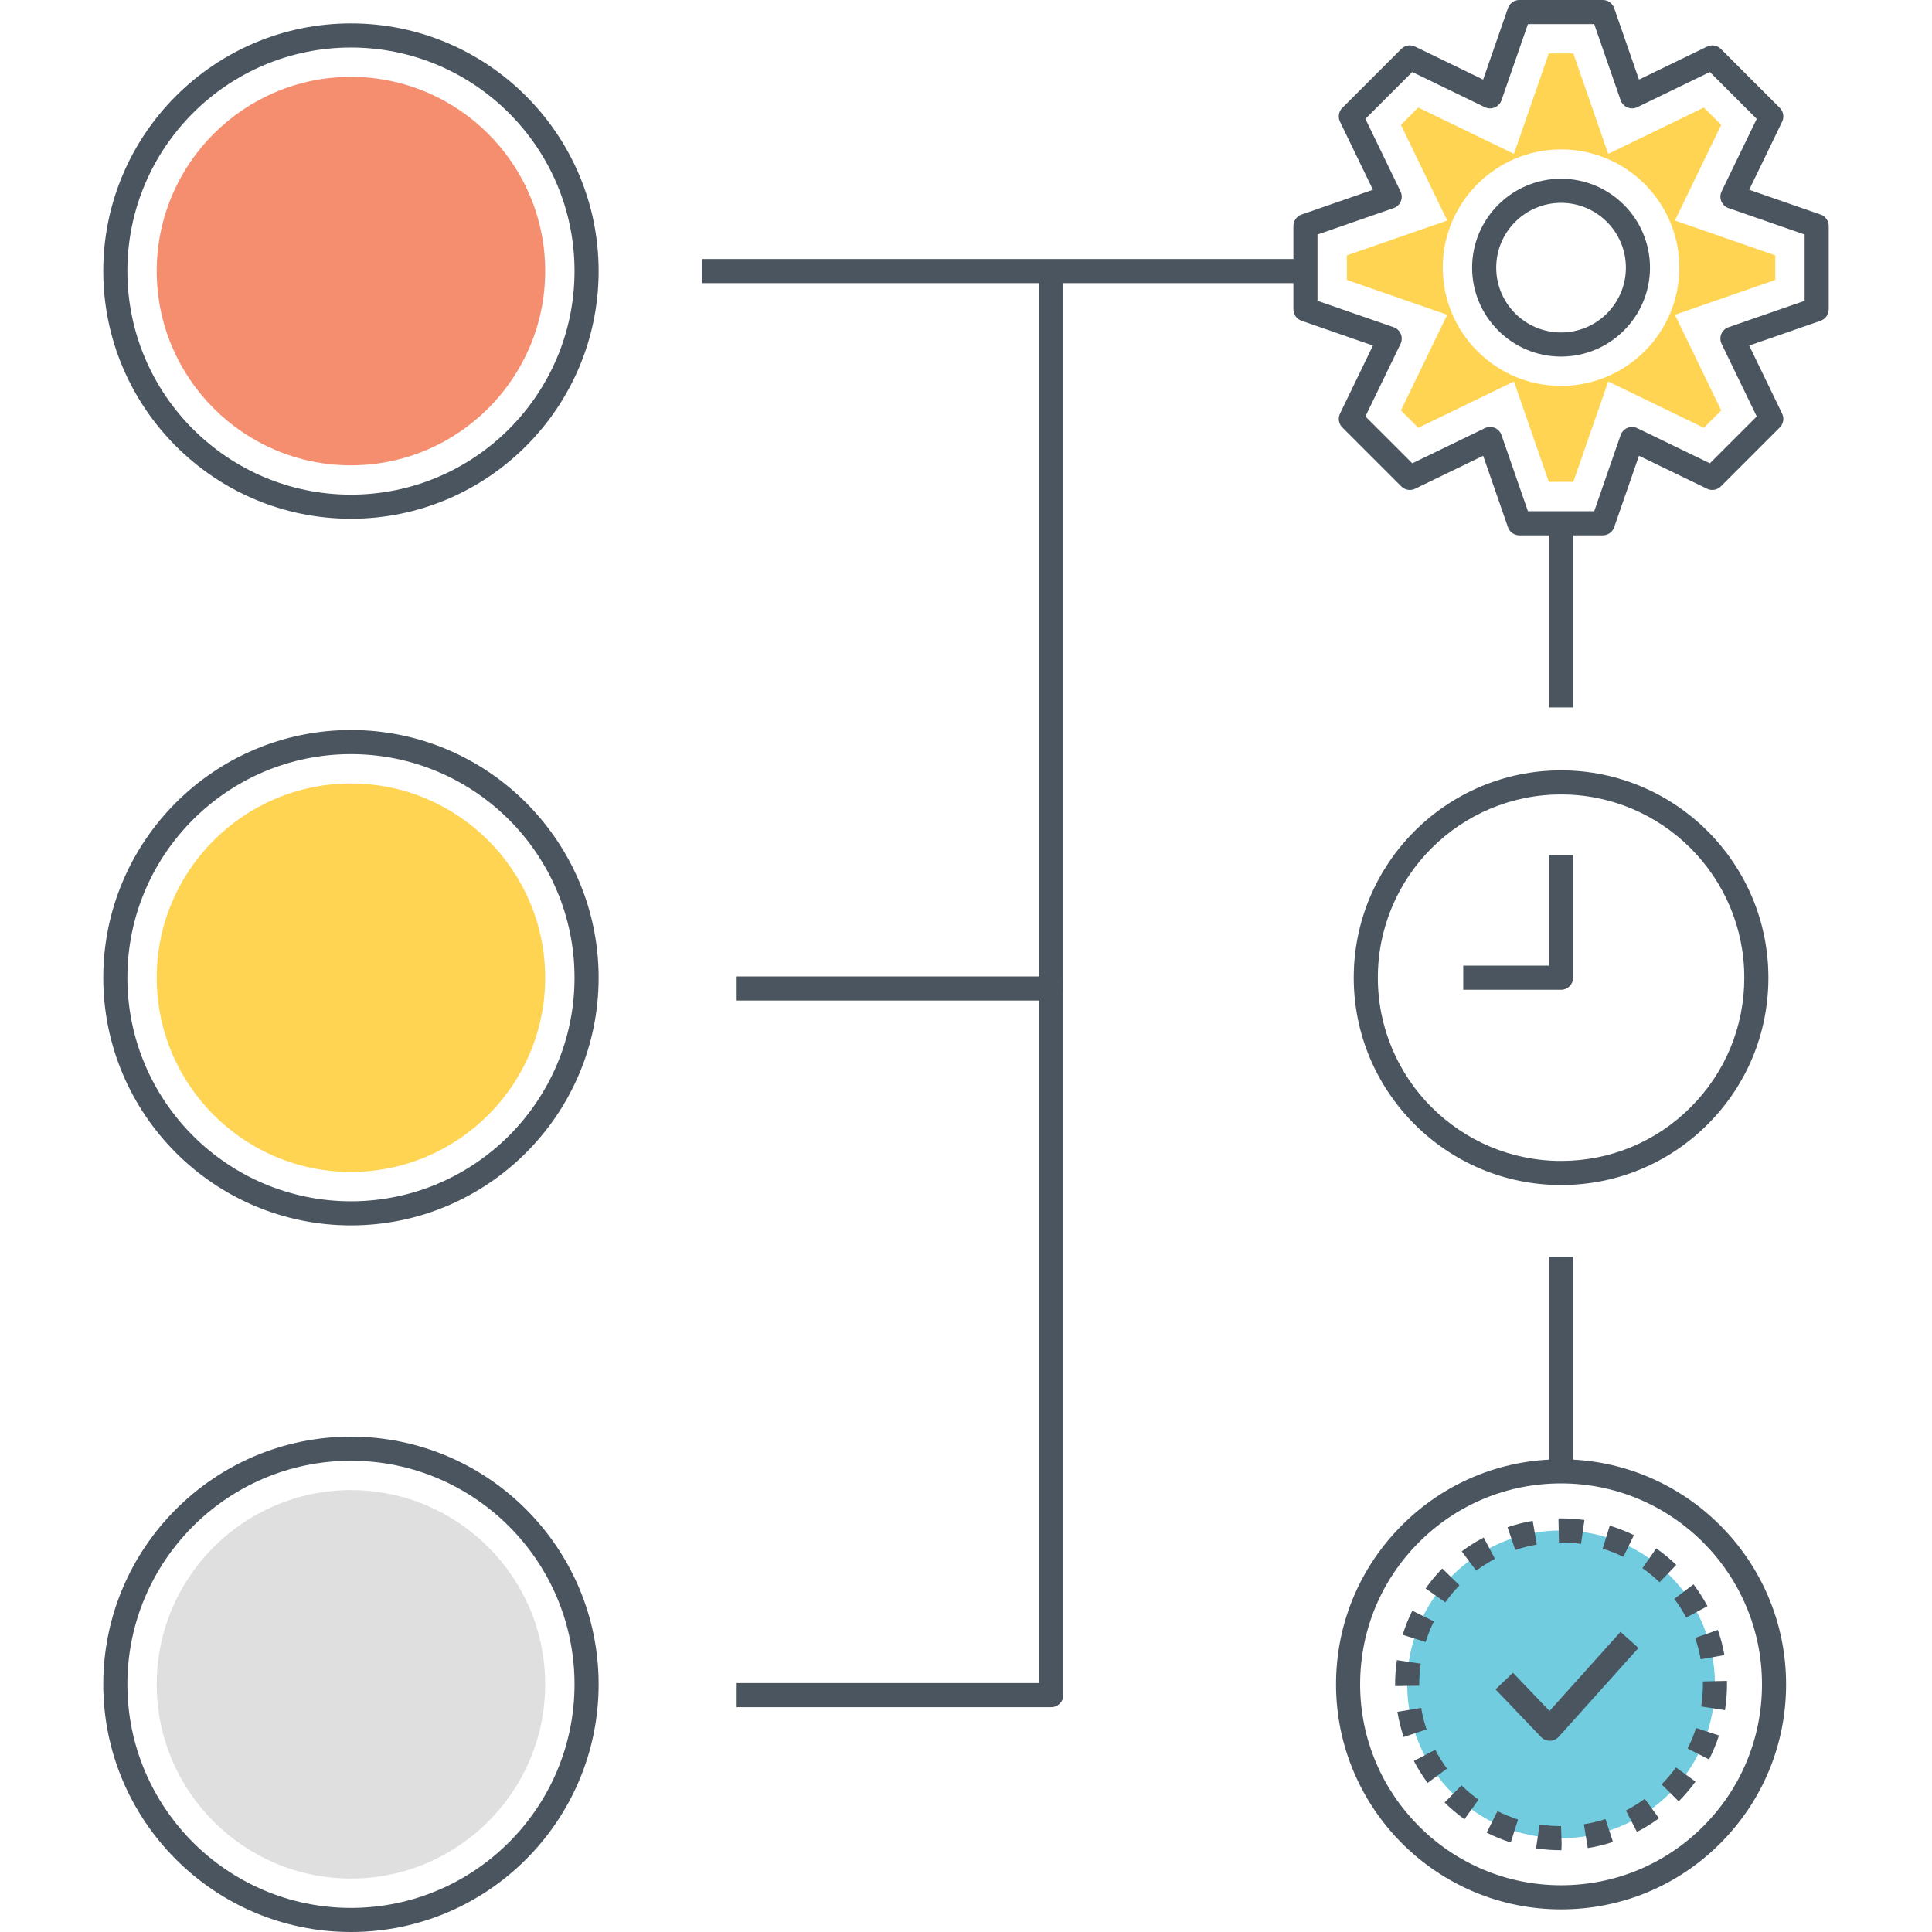
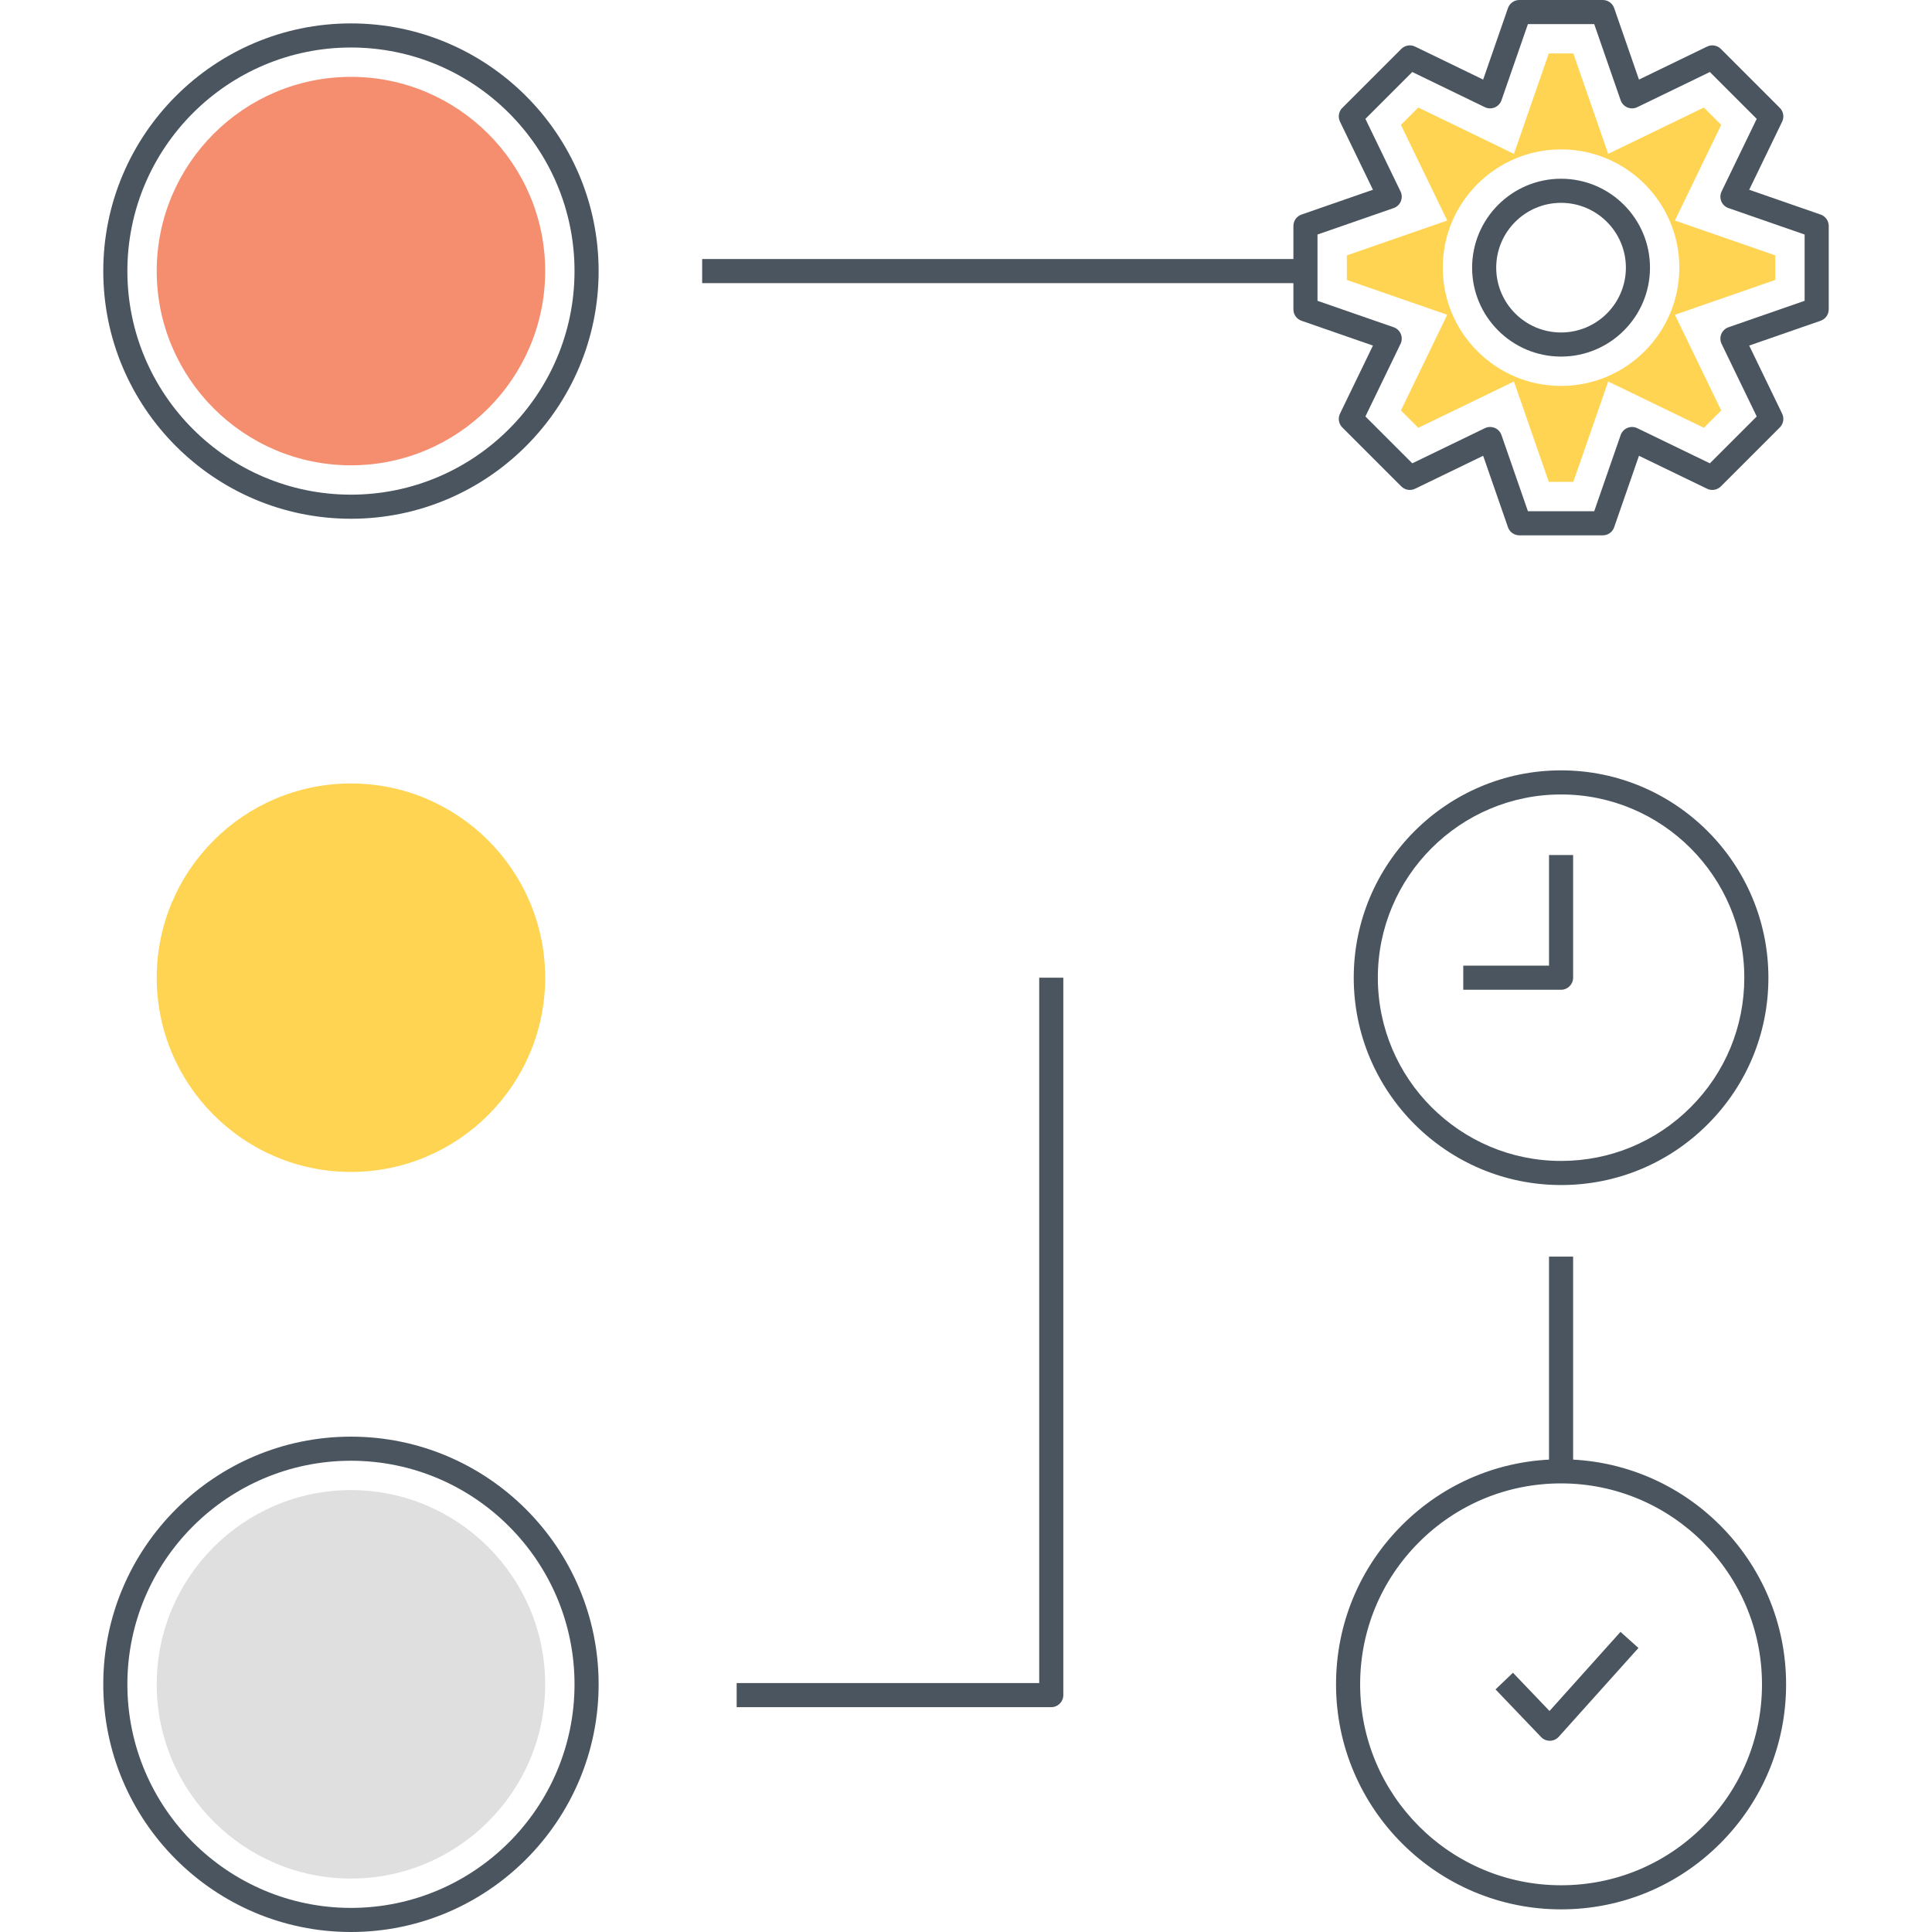
<svg xmlns="http://www.w3.org/2000/svg" version="1.1" id="Layer_1" x="0px" y="0px" viewBox="0 0 512 512" style="enable-background:new 0 0 512 512;" xml:space="preserve">
  <style type="text/css">
	.st0{fill:#4A555F;}
	.st1{fill:#FFD452;}
	.st2{fill:#71CCE0;}
	.st3{fill:#F58E6F;}
	.st4{fill:#DFDFDF;}
	.st5{fill:none;}
</style>
  <g>
    <g>
      <g>
        <g>
          <path class="st0" d="M93.005,6.202c-36.192,0-65.637,29.445-65.637,65.637s29.445,65.637,65.637,65.637      s65.637-29.445,65.637-65.637S129.197,6.202,93.005,6.202z M93.005,131.089c-32.67,0-59.25-26.58-59.25-59.25      c0-32.67,26.58-59.25,59.25-59.25s59.25,26.58,59.25,59.25C152.254,104.509,125.674,131.089,93.005,131.089z" />
        </g>
      </g>
    </g>
    <g>
      <g>
        <path class="st3" d="M93.005,20.366c-28.381,0-51.473,23.091-51.473,51.473c0,28.381,23.091,51.473,51.473,51.473     s51.473-23.091,51.473-51.473C144.478,43.458,121.386,20.366,93.005,20.366z" />
      </g>
    </g>
    <g>
      <g>
        <g>
-           <path class="st0" d="M93.005,193.465c-36.192,0-65.637,29.445-65.637,65.637s29.445,65.637,65.637,65.637      s65.637-29.445,65.637-65.637S129.197,193.465,93.005,193.465z M93.005,318.352c-32.67,0-59.25-26.58-59.25-59.25      c0-32.67,26.58-59.25,59.25-59.25s59.25,26.58,59.25,59.25C152.254,291.772,125.674,318.352,93.005,318.352z" />
-         </g>
+           </g>
      </g>
    </g>
    <g>
      <g>
        <path class="st1" d="M93.005,207.629c-28.381,0-51.473,23.091-51.473,51.473c0,28.381,23.091,51.473,51.473,51.473     s51.473-23.091,51.473-51.473C144.478,230.72,121.386,207.629,93.005,207.629z" />
      </g>
    </g>
    <g>
      <g>
        <g>
          <path class="st0" d="M93.005,380.727c-36.192,0-65.637,29.445-65.637,65.637S56.813,512,93.005,512s65.637-29.445,65.637-65.637      S129.197,380.727,93.005,380.727z M93.005,505.613c-32.67,0-59.25-26.58-59.25-59.25c0-32.67,26.58-59.25,59.25-59.25      s59.25,26.58,59.25,59.25C152.254,479.033,125.674,505.613,93.005,505.613z" />
        </g>
      </g>
    </g>
    <g>
      <g>
        <path class="st4" d="M93.005,394.89c-28.381,0-51.473,23.091-51.473,51.473c0,28.383,23.091,51.475,51.473,51.475     s51.473-23.091,51.473-51.475C144.478,417.981,121.386,394.89,93.005,394.89z" />
      </g>
    </g>
    <g>
      <g>
        <g>
          <path class="st0" d="M482.486,56.863l-18.933-6.576l8.734-18.045c0.591-1.223,0.343-2.688-0.617-3.649L456.04,12.961      c-0.963-0.963-2.426-1.208-3.651-0.615l-18.043,8.743l-6.574-18.943C427.326,0.861,426.114,0,424.755,0h-22.112      c-1.36,0-2.572,0.861-3.017,2.146l-6.574,18.943l-18.043-8.743c-1.225-0.593-2.688-0.347-3.651,0.615l-15.631,15.631      c-0.961,0.961-1.208,2.426-0.617,3.649l8.734,18.045l-18.933,6.576c-1.285,0.447-2.146,1.657-2.146,3.017v22.11      c0,1.36,0.861,2.57,2.146,3.017l18.933,6.574l-8.734,18.045c-0.591,1.223-0.343,2.688,0.617,3.649l15.631,15.631      c0.963,0.963,2.428,1.208,3.649,0.617l18.045-8.734l6.574,18.935c0.445,1.285,1.657,2.146,3.017,2.146h22.112      c1.36,0,2.572-0.861,3.017-2.146l6.574-18.935l18.045,8.734c1.218,0.591,2.686,0.345,3.649-0.617l15.631-15.631      c0.961-0.961,1.208-2.426,0.617-3.649l-8.734-18.045l18.933-6.574c1.285-0.447,2.146-1.657,2.146-3.017V59.88      C484.632,58.52,483.771,57.31,482.486,56.863z M478.245,79.717l-20.178,7.007c-0.861,0.299-1.553,0.952-1.902,1.794      s-0.322,1.792,0.075,2.614l9.31,19.232l-12.421,12.421l-19.232-9.31c-0.821-0.397-1.776-0.424-2.614-0.075      c-0.842,0.349-1.495,1.042-1.794,1.902l-7.007,20.18h-17.567l-7.007-20.18c-0.299-0.861-0.952-1.553-1.794-1.902      c-0.838-0.349-1.792-0.322-2.614,0.075l-19.232,9.31l-12.421-12.421l9.31-19.232c0.397-0.821,0.424-1.771,0.075-2.614      s-1.042-1.495-1.902-1.794l-20.178-7.007V62.152l20.178-7.009c0.861-0.299,1.553-0.952,1.902-1.794      c0.349-0.842,0.322-1.794-0.075-2.614l-9.31-19.232l12.421-12.419l19.23,9.317c0.821,0.401,1.774,0.424,2.616,0.077      c0.842-0.349,1.495-1.042,1.794-1.902l7.007-20.188h17.567l7.007,20.188c0.299,0.861,0.952,1.553,1.794,1.902      c0.842,0.347,1.794,0.324,2.616-0.077l19.23-9.317l12.421,12.419l-9.31,19.232c-0.397,0.819-0.424,1.771-0.075,2.614      c0.349,0.842,1.042,1.495,1.902,1.794l20.178,7.009V79.717z" />
        </g>
      </g>
    </g>
    <g>
      <g>
        <g>
          <path class="st0" d="M413.698,47.367c-12.999,0-23.573,10.573-23.573,23.567c0,12.995,10.575,23.565,23.573,23.565      c12.995,0,23.567-10.57,23.567-23.565C437.265,57.94,426.692,47.367,413.698,47.367z M413.698,88.112      c-9.477,0-17.186-7.705-17.186-17.178s7.71-17.18,17.186-17.18c9.473,0,17.18,7.708,17.18,17.18S423.17,88.112,413.698,88.112z" />
        </g>
      </g>
    </g>
    <g>
      <g>
        <g>
          <path class="st1" d="M470.468,67.681l-26.601-9.237l12.271-25.352l-4.596-4.596l-25.354,12.282l-9.239-26.614h-6.503      l-9.237,26.614l-25.354-12.284l-4.598,4.598l12.273,25.352l-26.603,9.237v6.505l26.603,9.237l-12.273,25.352l4.598,4.6      l25.354-12.273l9.237,26.601h6.503l9.239-26.599l25.352,12.269l4.598-4.598l-12.271-25.352l26.601-9.237V67.681z       M413.697,102.276c-17.287,0-31.349-14.06-31.349-31.343s14.062-31.343,31.349-31.343c17.283,0,31.345,14.06,31.345,31.343      S430.979,102.276,413.697,102.276z" />
        </g>
      </g>
    </g>
    <g>
      <g>
-         <rect x="410.504" y="138.675" class="st0" width="6.387" height="48.802" />
-       </g>
+         </g>
    </g>
    <g>
      <g>
        <rect x="186.08" y="68.645" class="st0" width="159.879" height="6.387" />
      </g>
    </g>
    <g>
      <g>
        <rect x="410.504" y="333.018" class="st0" width="6.387" height="56.902" />
      </g>
    </g>
    <g>
      <g>
        <g>
          <path class="st0" d="M413.7,386.727c-0.002,0-0.002,0-0.004,0c-15.926,0-30.902,6.205-42.165,17.467      s-17.467,26.239-17.467,42.169c0,32.884,26.753,59.638,59.636,59.638c15.93,0,30.907-6.204,42.169-17.467      c11.263-11.265,17.467-26.241,17.465-42.169C473.334,413.481,446.581,386.727,413.7,386.727z M451.353,484.019      c-10.057,10.057-23.43,15.596-37.654,15.596c-29.362,0-53.249-23.887-53.249-53.251c0-14.224,5.539-27.597,15.596-37.653      c10.057-10.057,23.428-15.596,37.649-15.596c0.002,0,0.004,0,0.004,0c29.36,0,53.247,23.888,53.247,53.251      C466.947,460.589,461.41,473.96,451.353,484.019z" />
        </g>
      </g>
    </g>
    <g>
      <g>
        <g>
          <path class="st0" d="M413.7,204.154c-30.297,0-54.946,24.648-54.946,54.946c0,30.297,24.648,54.948,54.946,54.948      c0.002,0,0.002,0,0.004,0c14.675,0,28.472-5.716,38.849-16.093c10.377-10.377,16.093-24.177,16.093-38.853      C468.643,228.802,443.995,204.154,413.7,204.154z M448.035,293.439c-9.169,9.171-21.361,14.221-34.331,14.221      c-0.002,0-0.004,0-0.004,0c-26.775,0-48.559-21.783-48.559-48.561c0-26.775,21.783-48.559,48.559-48.559      c26.773,0,48.557,21.785,48.559,48.561C462.258,272.074,457.208,284.268,448.035,293.439z" />
        </g>
      </g>
    </g>
    <g>
      <g>
-         <path class="st2" d="M413.699,405.58c-22.487,0-40.781,18.296-40.781,40.783c0,22.487,18.294,40.783,40.781,40.785     c10.893,0,21.135-4.243,28.838-11.945s11.943-17.945,11.943-28.838C454.48,423.875,436.186,405.58,413.699,405.58z" />
-       </g>
+         </g>
    </g>
    <g>
      <g>
        <g>
-           <path class="st0" d="M376.111,446.359c0-1.832,0.133-3.676,0.397-5.482l-6.321-0.923c-0.308,2.112-0.464,4.267-0.464,6.406      l0.002,0.468l6.387-0.095L376.111,446.359z M380.001,429.688l-5.722-2.836c-1.017,2.05-1.88,4.2-2.564,6.389l6.096,1.904      C378.396,433.277,379.134,431.441,380.001,429.688z M380.35,463.714l-5.664,2.952c1.056,2.025,2.283,3.986,3.647,5.83      l5.135-3.801C382.3,467.119,381.252,465.441,380.35,463.714z M376.624,452.605l-6.3,1.052c0.378,2.26,0.938,4.508,1.667,6.68      l6.055-2.029C377.425,456.451,376.946,454.532,376.624,452.605z M382.841,477.688c1.628,1.603,3.395,3.094,5.258,4.431      l3.726-5.189c-1.595-1.144-3.11-2.42-4.501-3.79L382.841,477.688z M386.783,420.126l-4.57-4.462      c-1.599,1.636-3.081,3.414-4.406,5.285l5.21,3.692C384.151,423.043,385.417,421.525,386.783,420.126z M450.702,439.727      l6.292-1.11c-0.399-2.252-0.981-4.493-1.734-6.662l-6.034,2.092C449.867,435.896,450.363,437.808,450.702,439.727z       M446.87,428.667l5.63-3.015c-1.079-2.015-2.325-3.963-3.703-5.789l-5.098,3.851      C444.881,425.276,445.947,426.942,446.87,428.667z M396.172,413.105l-2.977-5.651c-2.019,1.064-3.973,2.299-5.813,3.676      l3.826,5.115C392.779,415.07,394.451,414.012,396.172,413.105z M407.265,409.323l-1.085-6.296      c-2.256,0.391-4.499,0.963-6.668,1.701l2.058,6.046C403.422,410.142,405.339,409.654,407.265,409.323z M426.599,404.31      l-1.867,6.109c1.867,0.572,3.707,1.297,5.466,2.158l2.807-5.739C430.944,405.832,428.788,404.979,426.599,404.31z       M447.226,463.373l5.693,2.898c1.037-2.042,1.923-4.181,2.628-6.362l-6.075-1.967      C448.869,459.803,448.112,461.63,447.226,463.373z M438.928,410.34l-3.668,5.231c1.601,1.121,3.127,2.381,4.539,3.741      l4.433-4.595C442.583,413.124,440.799,411.652,438.928,410.34z M440.342,472.875l4.528,4.503      c1.615-1.624,3.115-3.385,4.456-5.235l-5.169-3.751C443.007,469.976,441.725,471.483,440.342,472.875z M457.665,445.45      l-6.387,0.142l0.008,0.771c0,1.965-0.154,3.938-0.455,5.865l6.312,0.985c0.351-2.251,0.53-4.558,0.53-6.851L457.665,445.45z       M430.882,479.798l2.923,5.681c2.033-1.048,4.002-2.265,5.849-3.618l-3.776-5.152C434.3,477.864,432.62,478.904,430.882,479.798      z M408.021,483.52l-0.956,6.316c2.177,0.329,4.397,0.495,6.697,0.495c0.01,0,0.021,0,0.029,0l0.06-1.676l-0.154-4.709      C411.799,483.946,409.889,483.803,408.021,483.52z M413.735,402.389c-0.002,0-0.002,0-0.004,0      c-0.239,0.004-0.482,0.002-0.724,0.004l0.129,6.387l0.563-0.004c1.769,0,3.551,0.125,5.296,0.37l0.89-6.325      C417.848,402.535,415.768,402.389,413.735,402.389z M393.989,485.678c2.048,1.027,4.194,1.9,6.375,2.595l1.938-6.087      c-1.865-0.593-3.699-1.339-5.447-2.216L393.989,485.678z M419.75,483.461l1.023,6.304c2.268-0.368,4.518-0.917,6.685-1.63      l-1.996-6.067C423.611,482.678,421.688,483.146,419.75,483.461z" />
-         </g>
+           </g>
      </g>
    </g>
    <g>
      <g>
        <path class="st0" d="M410.504,226.588v29.32h-22.725v6.387h25.919c1.763,0,3.194-1.43,3.194-3.194v-32.514H410.504z" />
      </g>
    </g>
    <g>
      <g>
-         <path class="st0" d="M275.403,71.839v186.926h-80.18v6.387h83.374c1.763,0,3.194-1.43,3.194-3.193V71.839H275.403z" />
-       </g>
+         </g>
    </g>
    <g>
      <g>
        <path class="st0" d="M275.403,259.102v186.924h-80.18v6.387h83.374c1.763,0,3.194-1.431,3.194-3.194V259.102H275.403z" />
      </g>
    </g>
    <g>
      <g>
        <path class="st0" d="M429.449,432.462l-18.81,20.966l-9.691-10.134l-4.616,4.416l12.074,12.625     c0.603,0.63,1.437,0.986,2.308,0.986h0.05c0.89-0.015,1.734-0.399,2.327-1.061l21.112-23.532L429.449,432.462z" />
      </g>
    </g>
  </g>
</svg>